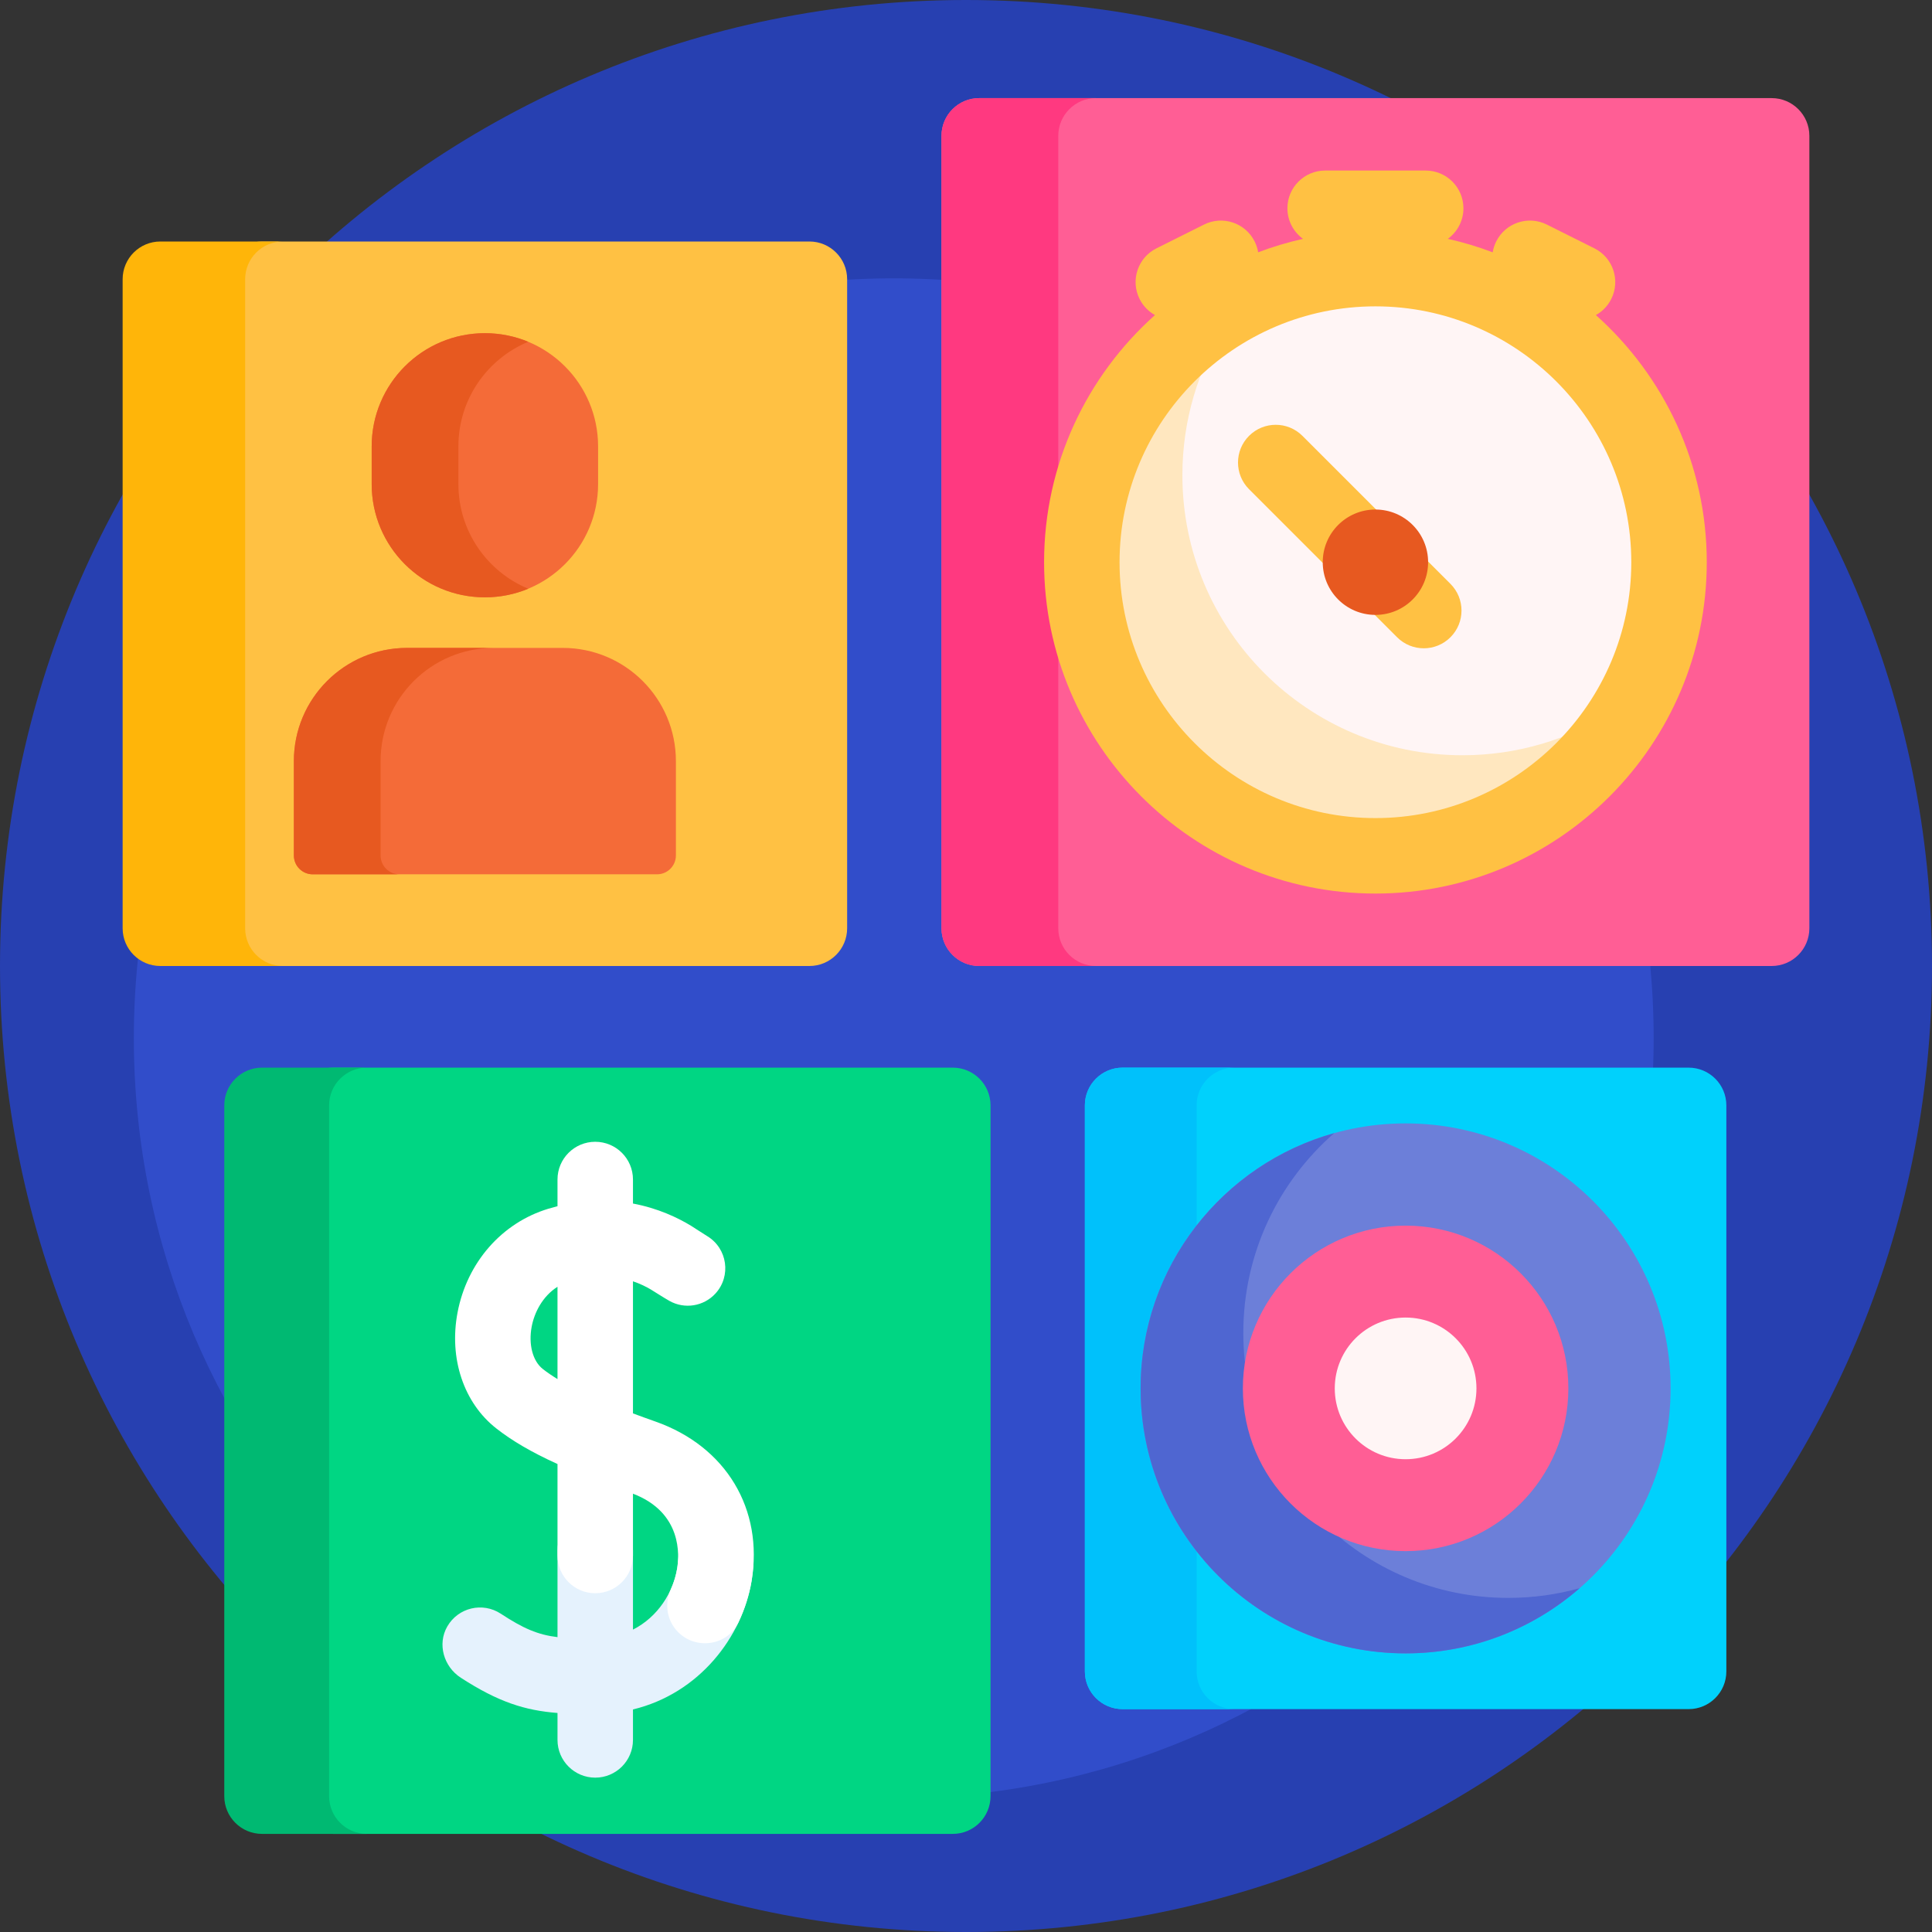
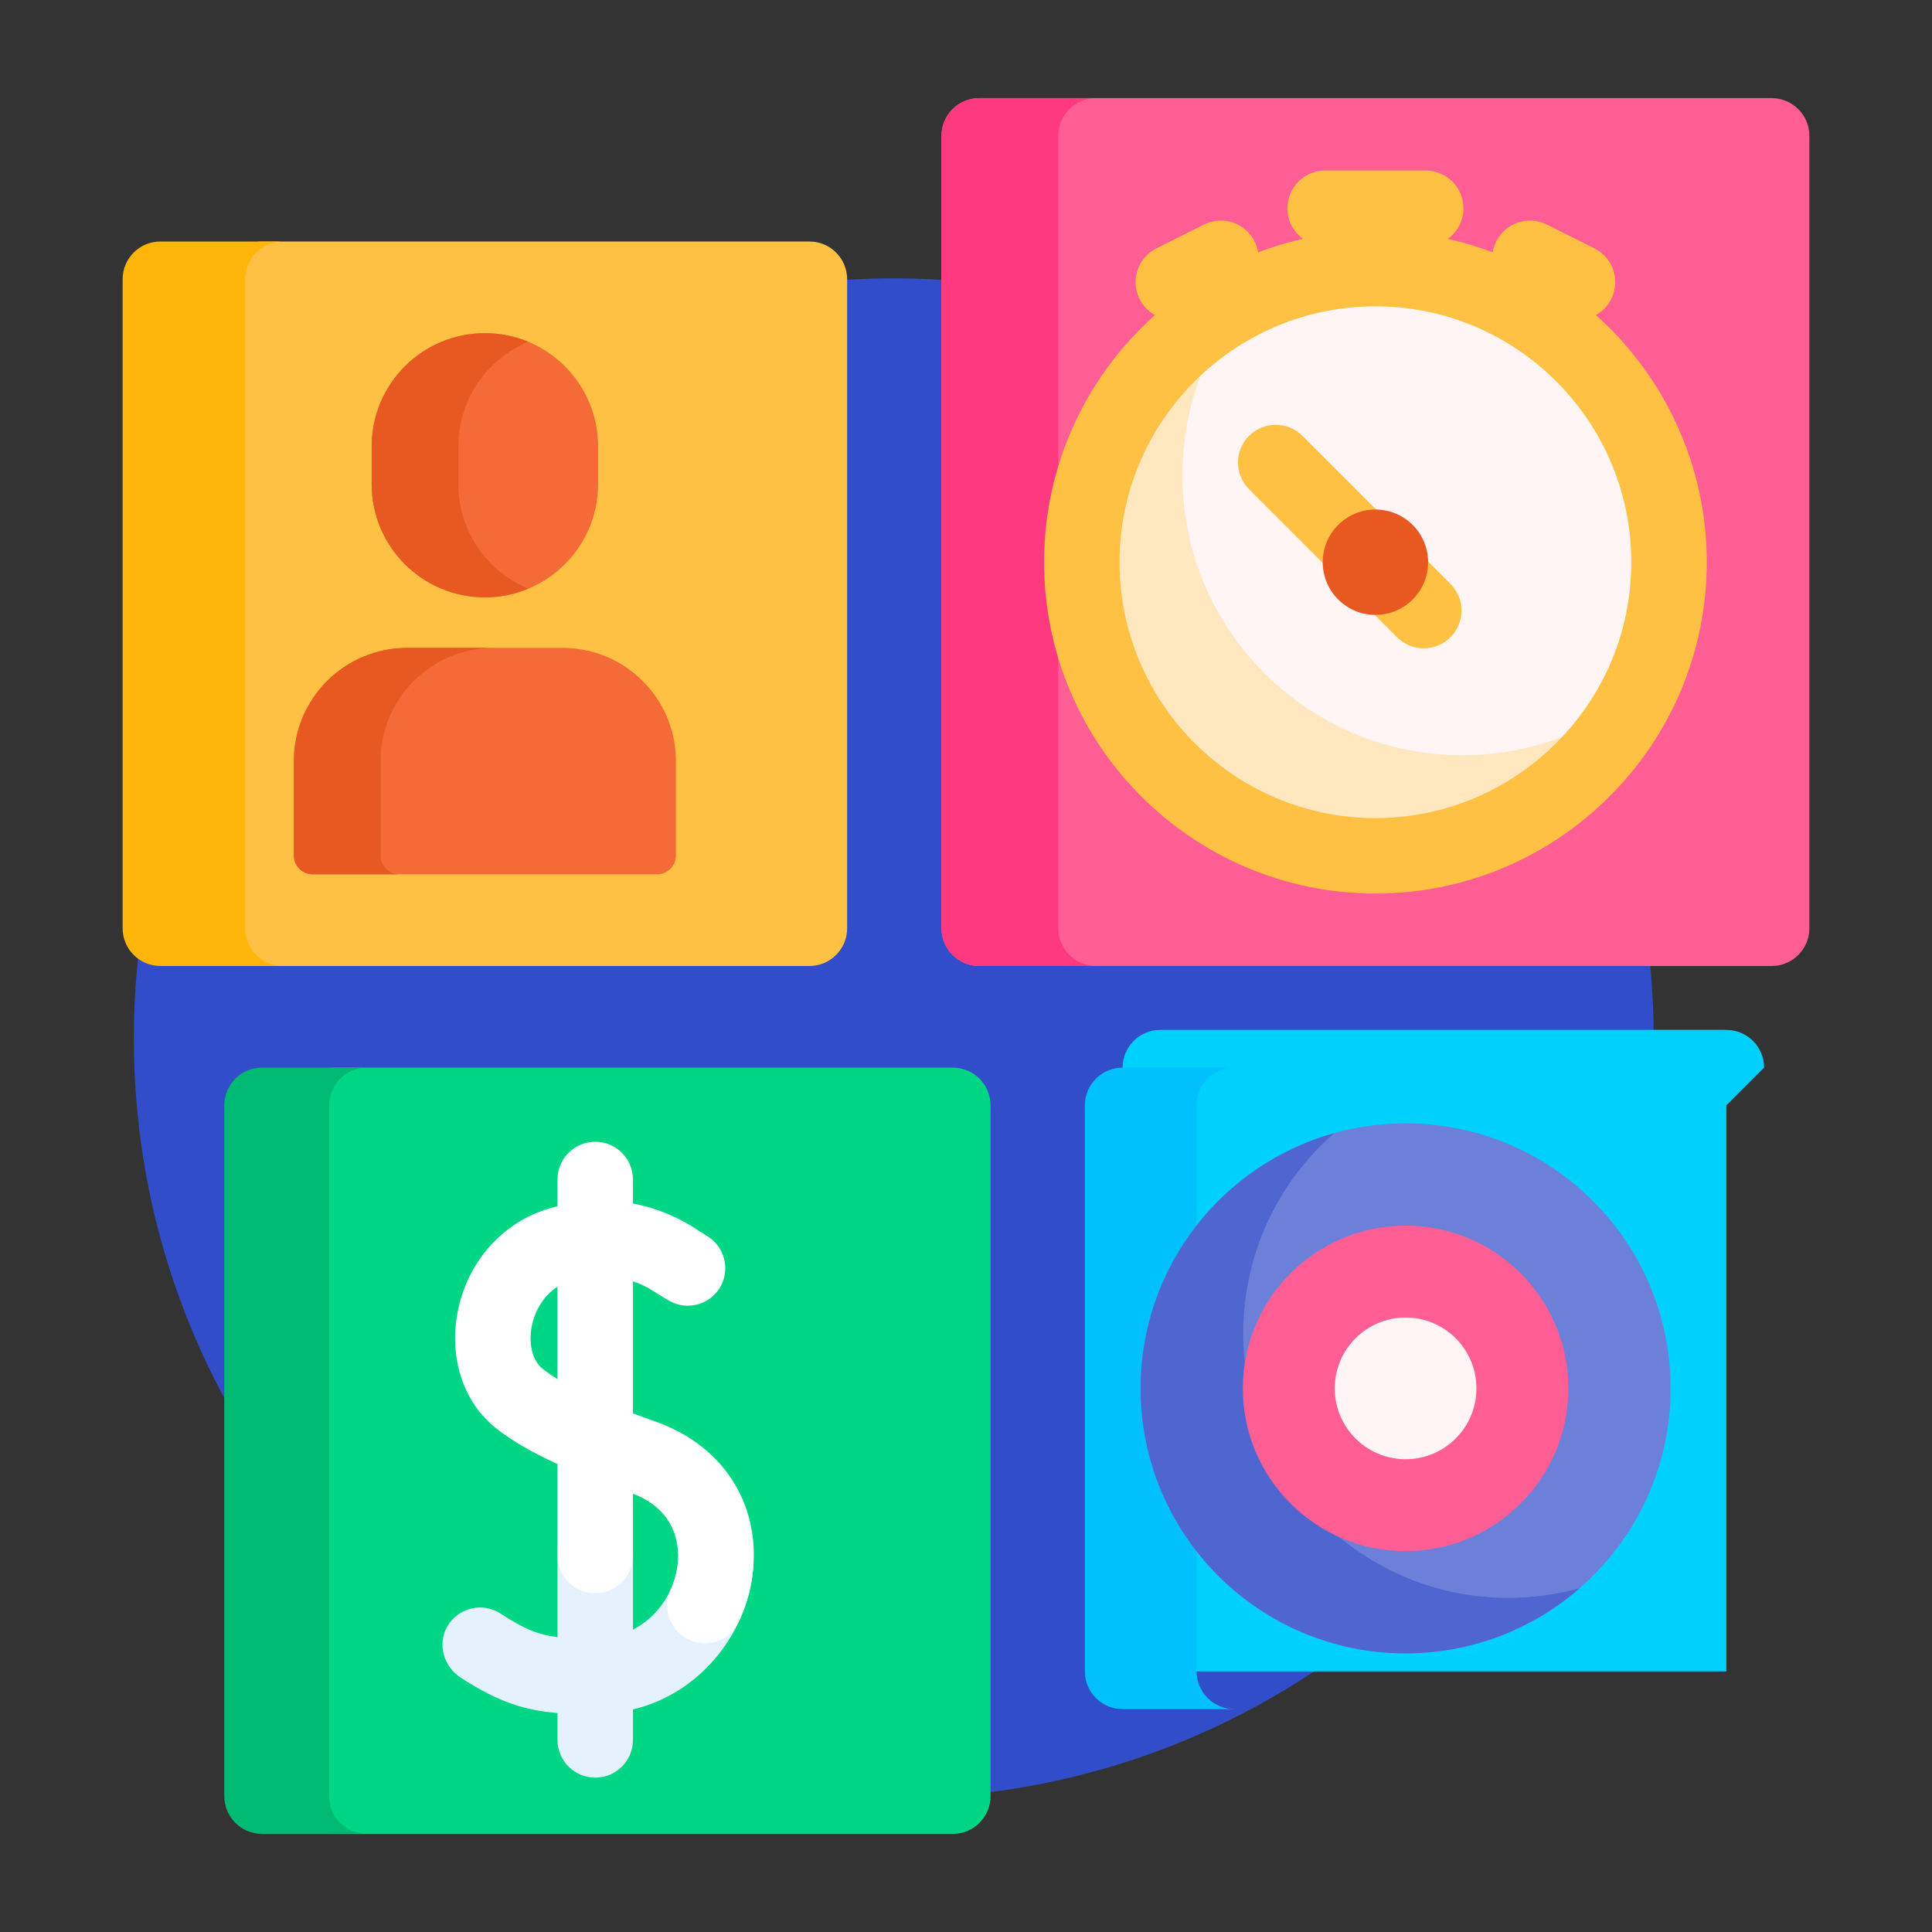
<svg xmlns="http://www.w3.org/2000/svg" id="Capa_1" height="512" viewBox="0 0 512 512" width="512">
  <rect x="0" y="0" width="512" height="512" fill="#333333" stroke="none" />
  <g>
-     <path d="m512 256c0 141.385-114.615 256-256 256s-256-114.615-256-256 114.615-256 256-256 256 114.615 256 256z" fill="#2740b1" />
    <path d="m438.237 275.146c0 111.221-90.162 201.383-201.383 201.383s-201.383-90.162-201.383-201.383 90.162-201.383 201.383-201.383 201.383 90.162 201.383 201.383z" fill="#314dca" />
    <path d="m479.5 36v210c0 5.523-4.477 10-10 10h-210c-5.523 0-10-4.477-10-10v-210c0-5.523 4.477-10 10-10h210c5.523 0 10 4.477 10 10z" fill="#ff5e95" />
    <path d="m290.455 256h-30.955c-5.523 0-10-4.477-10-10v-210c0-5.523 4.477-10 10-10h30.955c-5.523 0-10 4.477-10 10v210c0 5.523 4.477 10 10 10z" fill="#ff3980" />
    <path d="m438.722 148.994c0 40.991-33.23 74.221-74.221 74.221s-74.221-33.23-74.221-74.221 33.23-74.221 74.221-74.221 74.221 33.23 74.221 74.221z" fill="#fff5f5" />
    <path d="m427.24 188.668c-13.158 20.763-36.338 34.547-62.739 34.547-40.991 0-74.221-33.23-74.221-74.221 0-26.4 13.784-49.581 34.547-62.739-7.272 11.476-11.482 25.083-11.482 39.674 0 40.991 33.23 74.221 74.221 74.221 14.591 0 28.198-4.211 39.674-11.482z" fill="#ffe7bf" />
    <path d="m384.385 168.877c-1.952 1.953-4.513 2.929-7.071 2.929-2.56 0-5.118-.976-7.071-2.929l-39.23-39.23c-3.905-3.905-3.905-10.237 0-14.142s10.237-3.905 14.143 0l39.23 39.23c3.904 3.906 3.904 10.237-.001 14.142z" fill="#ffc143" />
    <path d="m378.464 148.994c0 7.711-6.251 13.962-13.962 13.962s-13.963-6.251-13.963-13.962 6.251-13.963 13.963-13.963c7.711 0 13.962 6.252 13.962 13.963z" fill="#e75920" />
    <path d="m422.924 83.495c1.7-.944 3.144-2.394 4.079-4.265 2.47-4.94.468-10.947-4.473-13.417l-12.602-6.301c-4.94-2.47-10.946-.468-13.416 4.472-.466.933-.773 1.904-.931 2.881-3.844-1.459-7.815-2.656-11.894-3.569 2.506-1.817 4.136-4.768 4.136-8.1 0-5.523-4.478-10-10-10h-26.646c-5.522 0-10 4.477-10 10 0 3.332 1.63 6.283 4.136 8.1-4.078.913-8.049 2.109-11.892 3.569-.158-.978-.465-1.949-.931-2.881-2.471-4.94-8.481-6.942-13.416-4.472l-12.602 6.301c-4.94 2.47-6.942 8.477-4.473 13.417.936 1.871 2.378 3.32 4.079 4.265-18.022 16.092-29.386 39.494-29.386 65.499 0 48.417 39.391 87.808 87.809 87.808s87.809-39.391 87.809-87.808c0-26.005-11.364-49.406-29.386-65.499zm-58.423 133.307c-37.39 0-67.809-30.418-67.809-67.808s30.419-67.809 67.809-67.809 67.809 30.419 67.809 67.809-30.419 67.808-67.809 67.808z" fill="#ffc143" />
    <path d="m224.5 74v172c0 5.522-4.477 10-10 10h-145.064c-5.523 0-10-4.478-10-10v-172c0-5.523 4.477-10 10-10h145.064c5.523 0 10 4.477 10 10z" fill="#ffc143" />
    <path d="m74.968 256h-32.468c-5.523 0-10-4.477-10-10v-172c0-5.523 4.477-10 10-10h32.468c-5.523 0-10 4.477-10 10v172c0 5.523 4.477 10 10 10z" fill="#ffb509" />
    <path d="m98.5 128.298v-10c0-16.568 13.431-30 30-30s30 13.432 30 30v10c0 16.568-13.431 30-30 30s-30-13.432-30-30zm50.621 43.404h-41.242c-16.569 0-30 13.432-30 30v25c0 2.761 2.239 5 5 5h91.242c2.761 0 5-2.239 5-5v-25c0-16.568-13.432-30-30-30z" fill="#f46b38" />
    <path d="m107.879 171.702h22.979c-16.569 0-30 13.432-30 30v25c0 2.761 2.239 5 5 5h-22.979c-2.761 0-5-2.239-5-5v-25c0-16.568 13.432-30 30-30zm13.6-43.404v-10c0-12.499 7.643-23.211 18.51-27.721-3.539-1.468-7.419-2.279-11.489-2.279-16.569 0-30 13.432-30 30v10c0 16.568 13.431 30 30 30 4.07 0 7.951-.811 11.489-2.279-10.867-4.51-18.51-15.223-18.51-27.721z" fill="#e75920" />
-     <path d="m457.5 292.936v150c0 5.523-4.477 10-10 10h-150c-5.523 0-10-4.477-10-10v-150c0-5.523 4.477-10 10-10h150c5.523 0 10 4.477 10 10z" fill="#00d1fc" />
+     <path d="m457.5 292.936v150h-150c-5.523 0-10-4.477-10-10v-150c0-5.523 4.477-10 10-10h150c5.523 0 10 4.477 10 10z" fill="#00d1fc" />
    <path d="m327.117 452.936h-29.617c-5.523 0-10-4.477-10-10v-150c0-5.523 4.477-10 10-10h29.617c-5.523 0-10 4.477-10 10v150c0 5.523 4.477 10 10 10z" fill="#00c1fb" />
    <path d="m262.5 292.936v183.064c0 5.523-4.477 10-10 10h-164.174c-5.523 0-10-4.477-10-10v-183.064c0-5.522 4.477-10 10-10h164.174c5.523 0 10 4.478 10 10z" fill="#00d683" />
    <path d="m97.217 486h-27.781c-5.523 0-10-4.477-10-10v-183.064c0-5.523 4.477-10 10-10h27.781c-5.523 0-10 4.477-10 10v183.064c0 5.523 4.477 10 10 10z" fill="#00b972" />
    <path d="m442.723 367.936c0 38.783-31.44 70.223-70.223 70.223s-70.223-31.44-70.223-70.223 31.44-70.223 70.223-70.223 70.223 31.44 70.223 70.223z" fill="#6c7fd9" />
    <path d="m418.628 420.885c-12.339 10.758-28.472 17.274-46.128 17.274-38.783 0-70.223-31.44-70.223-70.223 0-32.23 21.713-59.388 51.308-67.646-14.765 12.874-24.095 31.821-24.095 52.948 0 38.783 31.44 70.224 70.223 70.224 6.554 0 12.898-.898 18.915-2.577z" fill="#4f66d1" />
    <path d="m415.63 367.936c0 23.82-19.31 43.13-43.13 43.13s-43.13-19.31-43.13-43.13 19.31-43.13 43.13-43.13 43.13 19.31 43.13 43.13z" fill="#ff5e95" />
    <path d="m199.667 414.853c-.095 1.375-.26 2.767-.496 4.172-2.482 14.762-13.791 29.737-31.427 33.999v8.072c0 5.522-4.477 10-10 10s-10-4.478-10-10v-7.14c-8.617-.676-15.662-2.88-25.628-9.34-4.523-2.932-6.268-8.904-3.584-13.579 2.89-5.032 9.368-6.538 14.156-3.403 6.041 3.952 9.837 5.591 15.056 6.226v-23.008c0-5.522 4.477-10 10-10s10 4.478 10 10v21.013c6.694-3.398 10.661-9.952 11.704-16.154.085-.505.175-1.183.225-1.988.33-5.283 4.608-9.445 9.901-9.445h.195c5.736-.002 10.293 4.852 9.898 10.575z" fill="#e5f2fd" />
    <path d="m173.759 376.746c-1.979-.7-3.997-1.426-6.016-2.179v-35.007c1.947.658 3.528 1.455 4.694 2.146.439.261 3.684 2.33 4.985 3.058 4.011 2.243 9.04 1.441 12.156-1.937 4.271-4.631 3.208-12.017-2.192-15.26-.83-.499-3.707-2.389-4.246-2.717-3.528-2.146-8.774-4.659-15.397-5.896v-6.369c0-5.522-4.477-10-10-10s-10 4.478-10 10v7.076c-.795.199-1.599.42-2.412.665-12.355 3.722-21.583 14.275-24.084 27.542-2.291 12.156 1.643 23.909 10.268 30.674 4.19 3.287 9.318 6.298 16.228 9.442v24.239c0 5.522 4.477 10 10 10s10-4.478 10-10v-16.38c13.104 5.006 12.281 16.438 11.704 19.867-.308 1.833-.872 3.697-1.686 5.5-1.522 3.374-1.19 7.291 1.03 10.253 4.458 5.95 13.746 5.168 16.927-1.552 1.671-3.53 2.834-7.215 3.452-10.886 3.21-19.091-6.765-35.687-25.411-42.279zm-29.901-13.94c-2.686-2.106-3.846-6.516-2.957-11.233.697-3.699 2.843-8.025 6.841-10.563v24.459c-1.42-.867-2.725-1.755-3.884-2.663z" fill="#fff" />
    <path d="m391.274 367.936c0 10.369-8.406 18.774-18.774 18.774s-18.774-8.405-18.774-18.774 8.406-18.774 18.774-18.774 18.774 8.405 18.774 18.774z" fill="#fff5f5" />
  </g>
</svg>